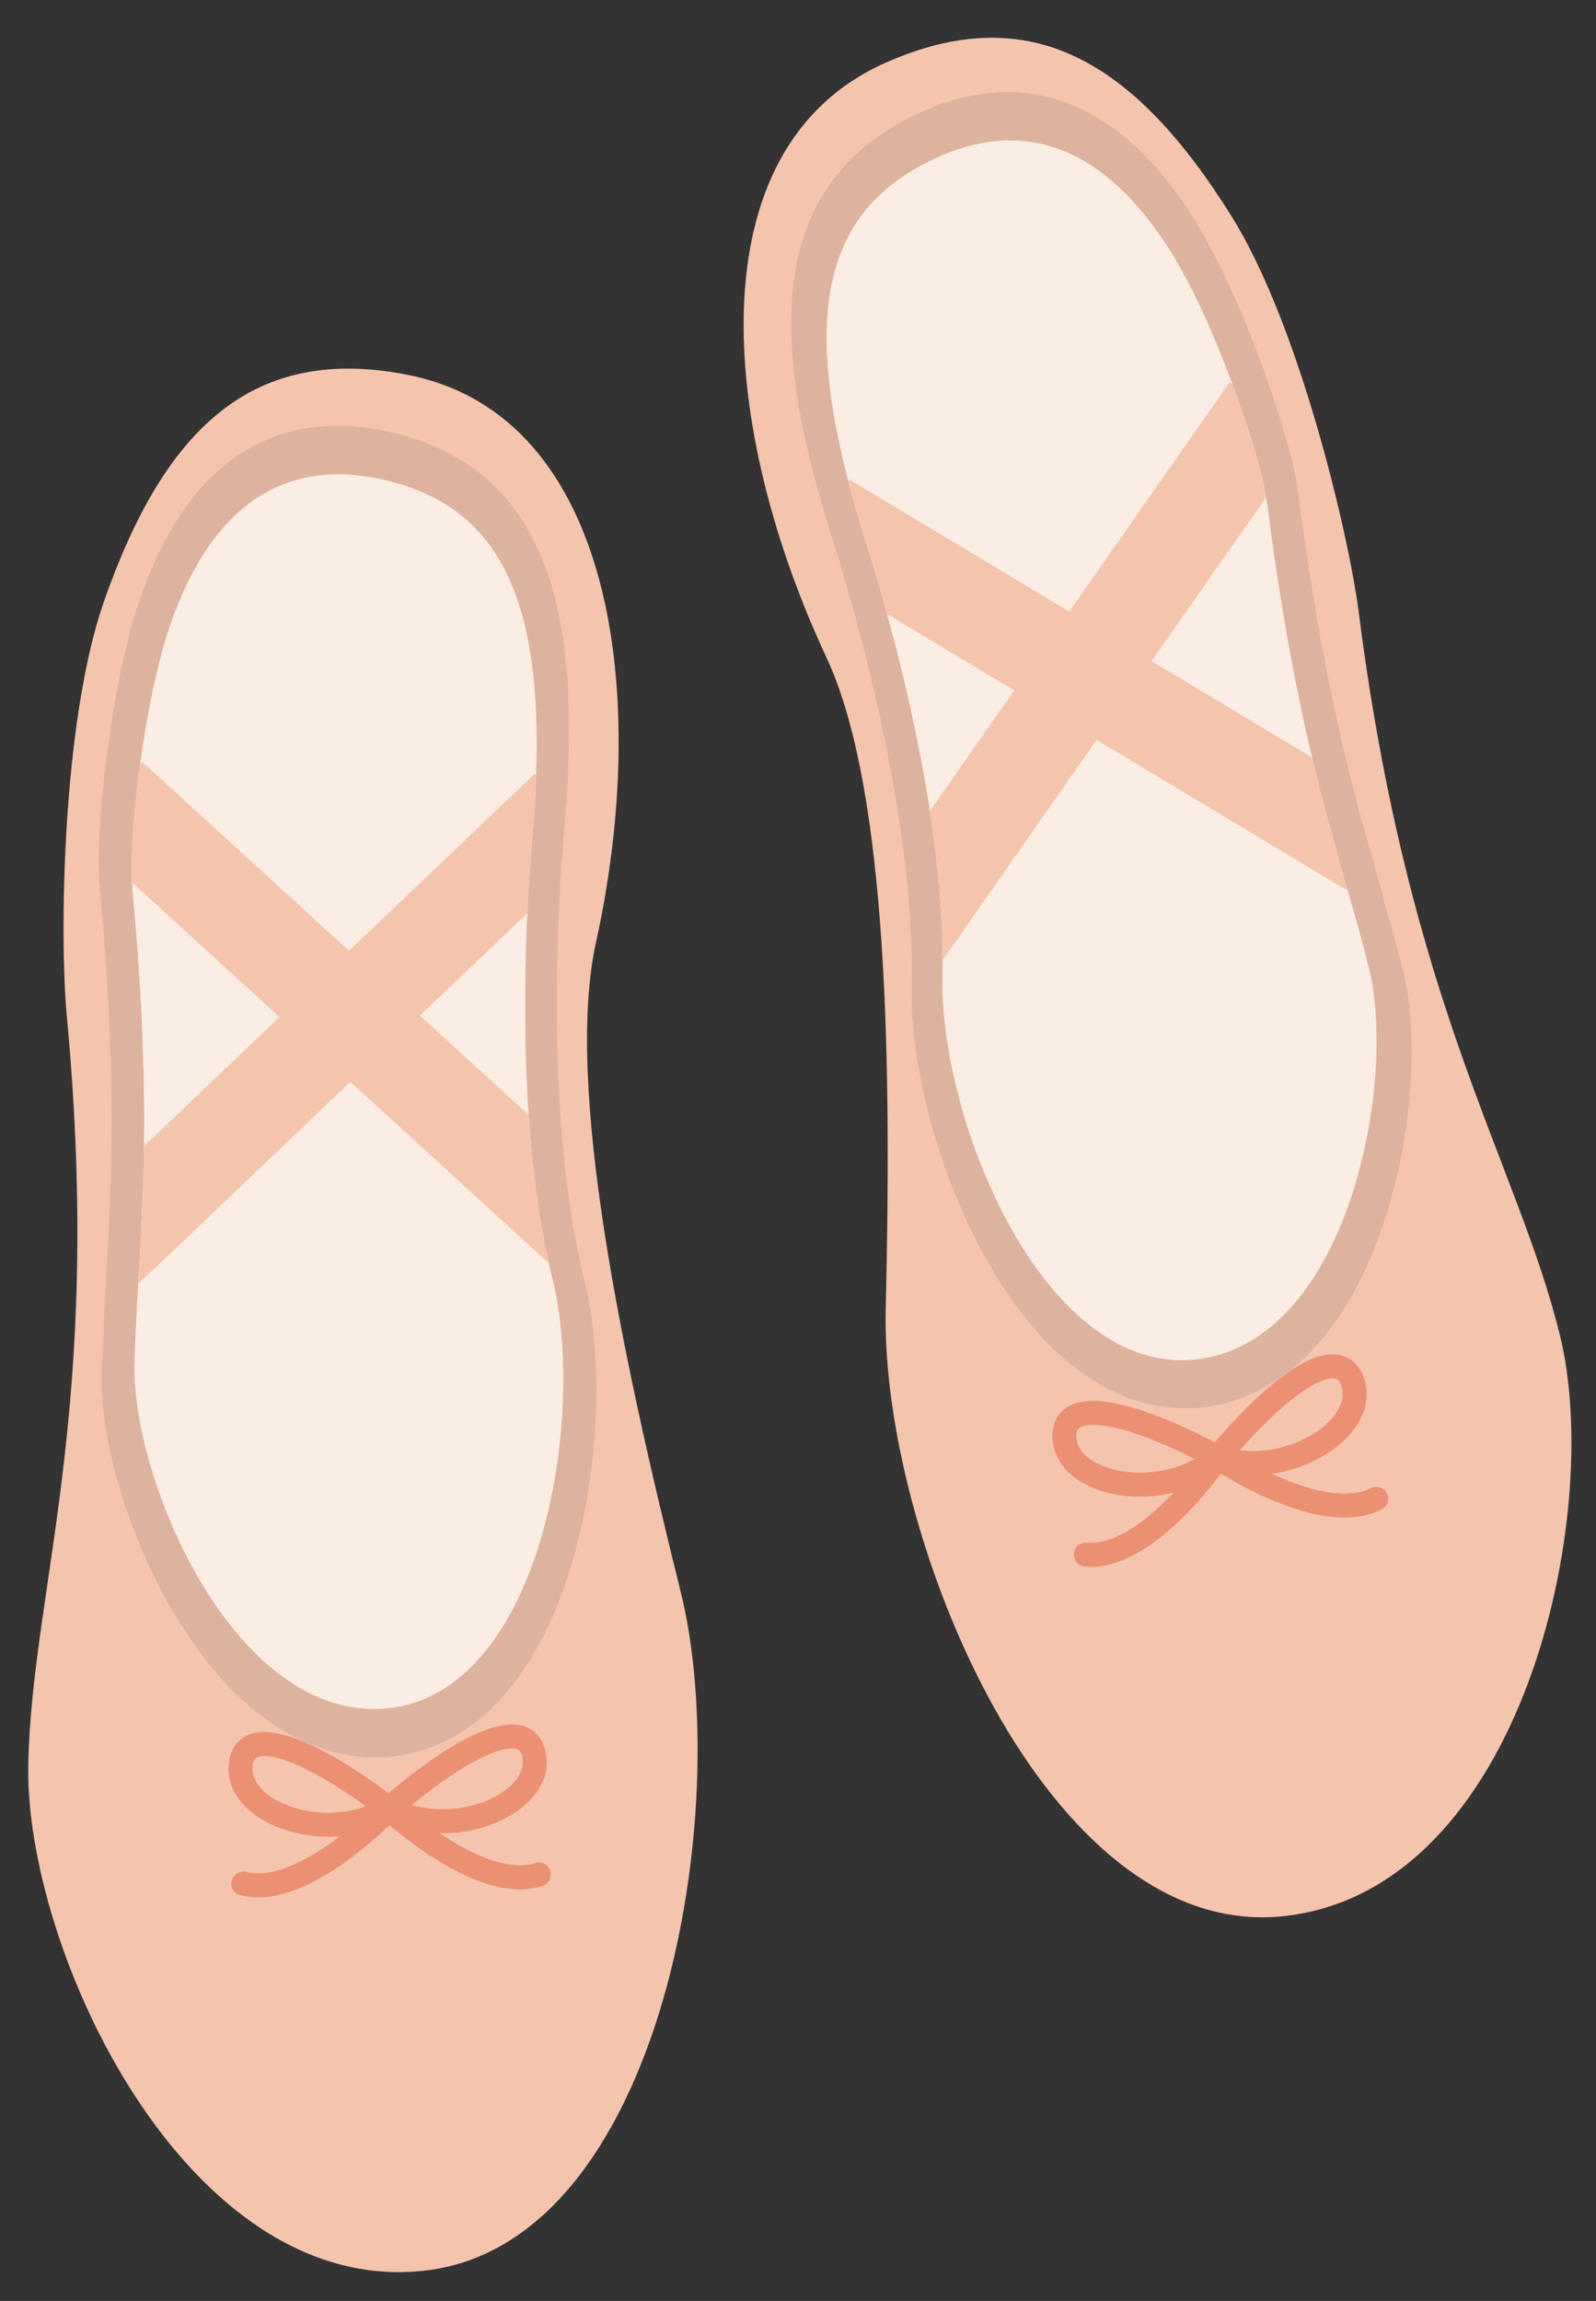
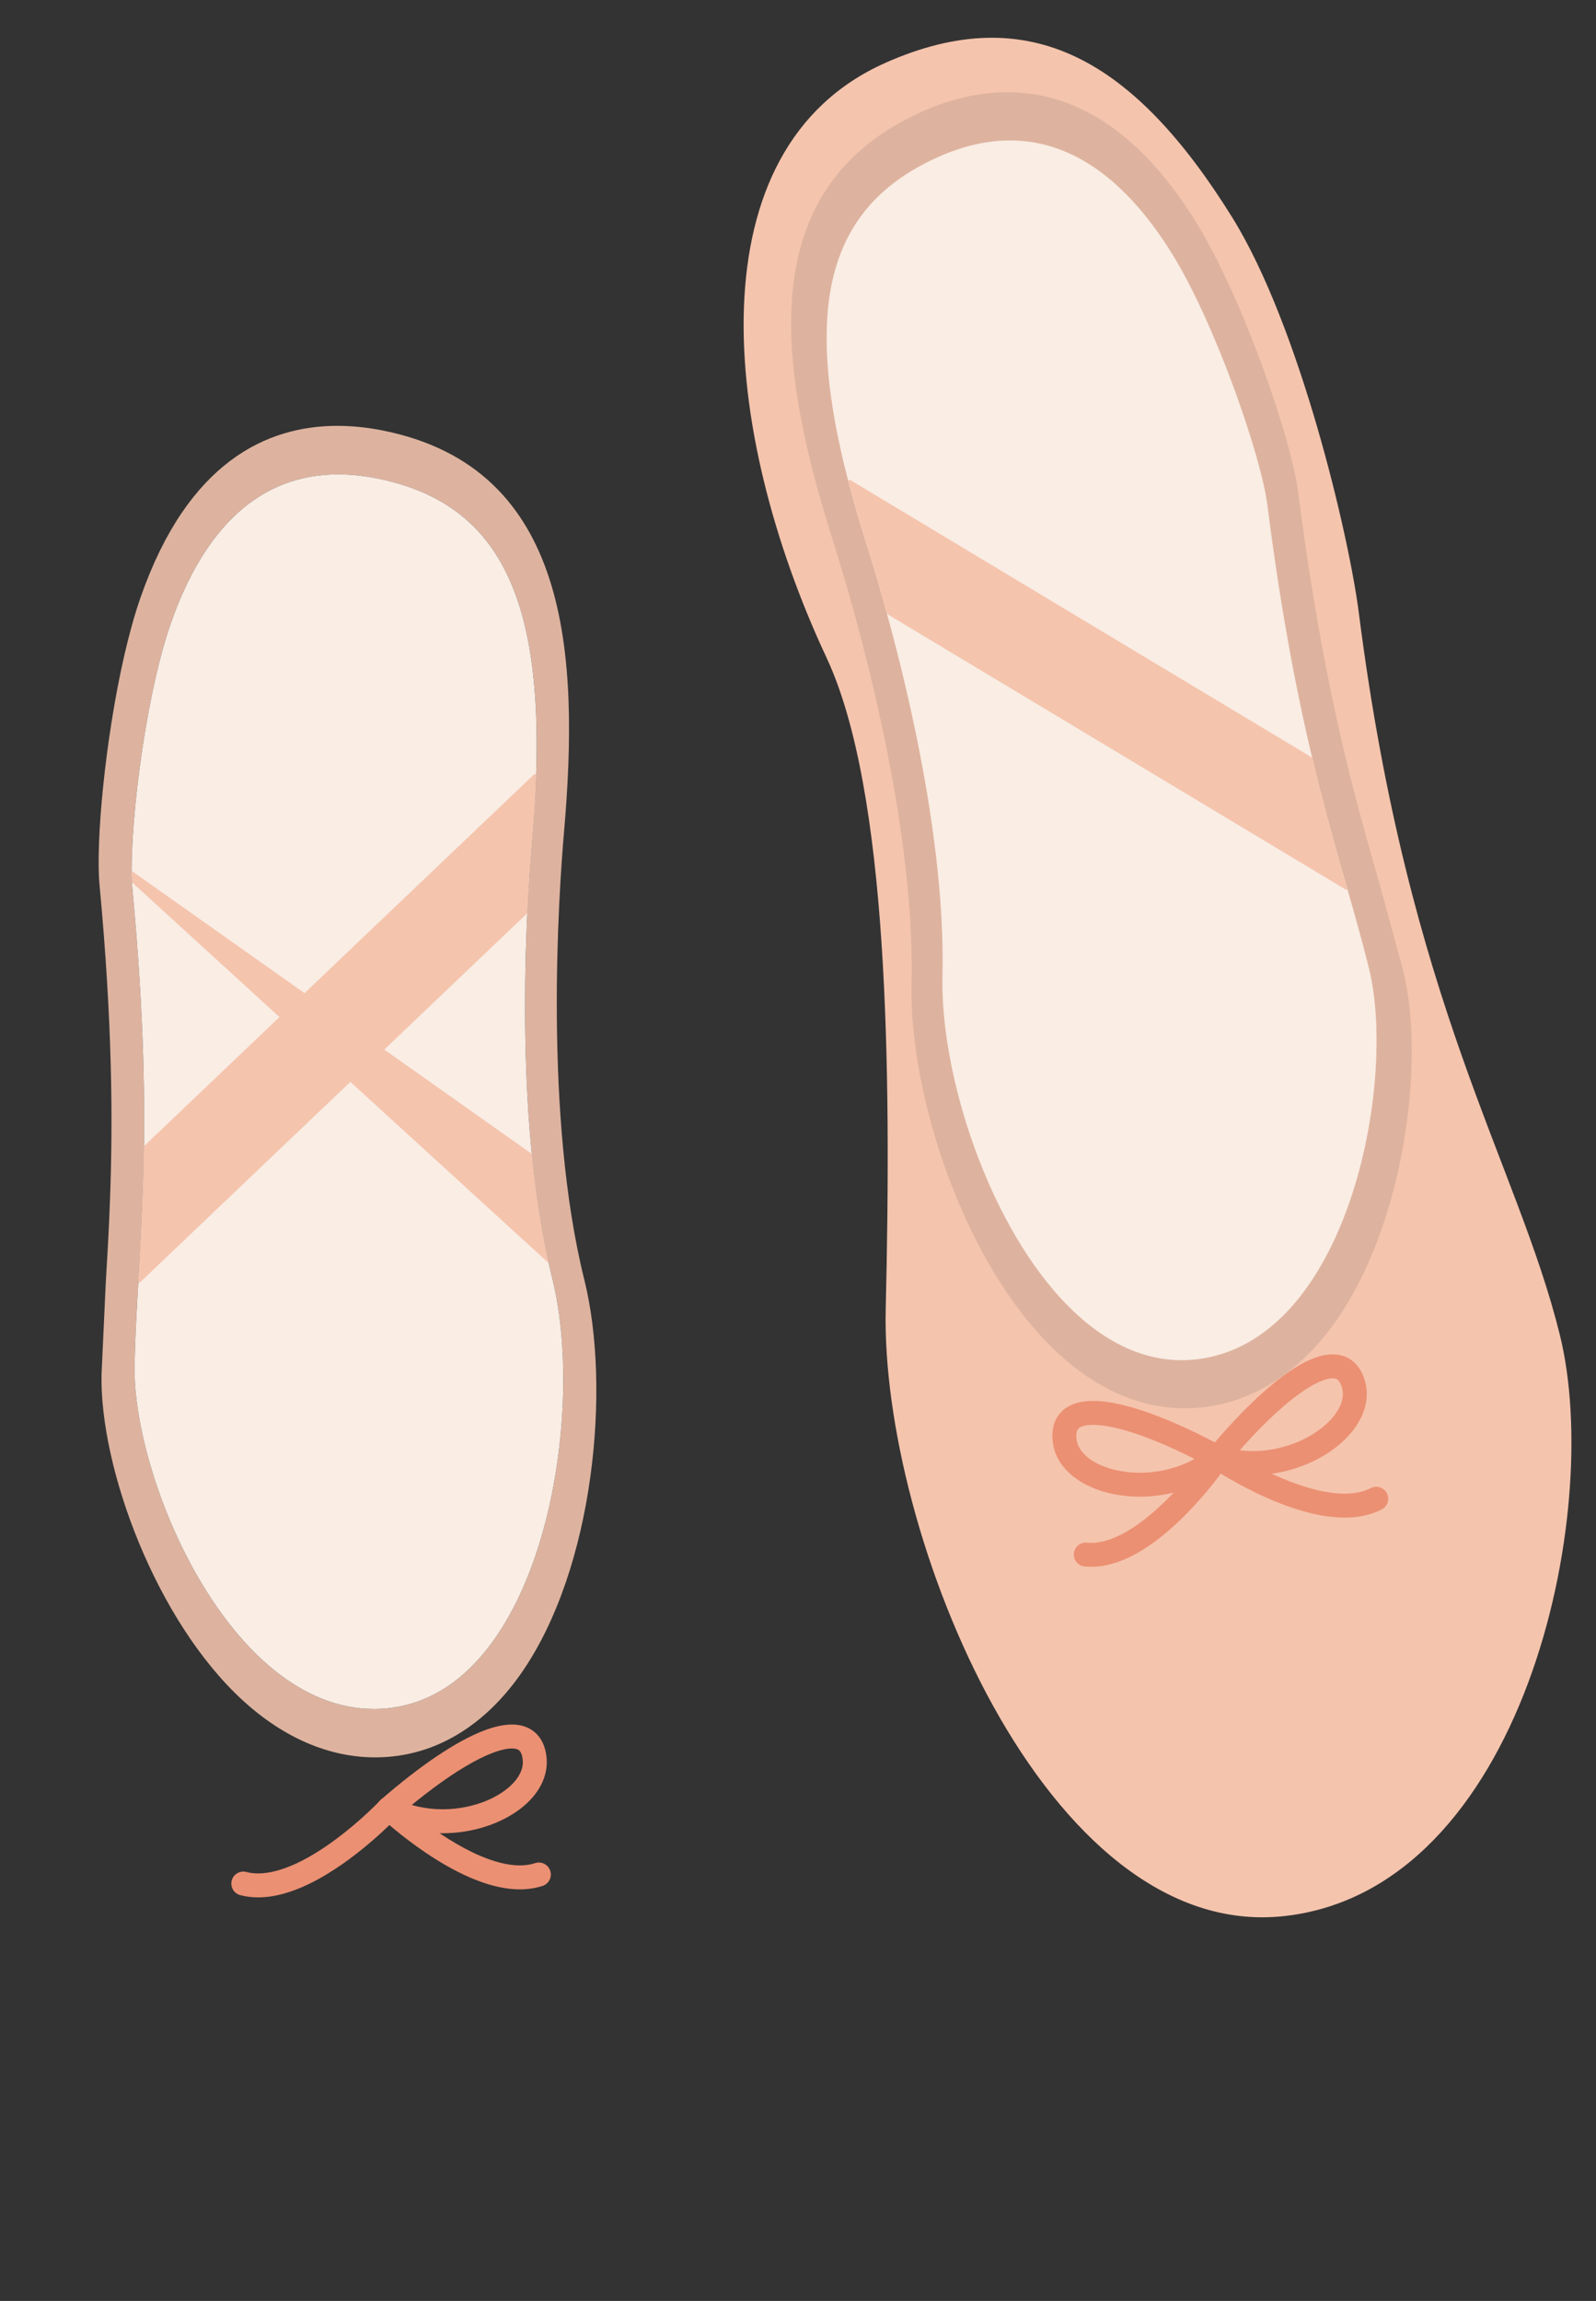
<svg xmlns="http://www.w3.org/2000/svg" version="1.1" x="0" y="0" width="340" height="490" viewBox="0, 0, 340, 490">
  <rect x="0" y="0" width="340" height="490" fill="#333333" stroke="none" />
  <defs>
    <clipPath id="Clip_1">
      <path d="M80.379,101.891 C59.278,97.637 44.66,109.077 36.377,132.772 C30.654,149.176 27.229,178.904 28.214,189.444 C33.255,243.169 29.177,266.436 28.664,290.575 C28.123,315.662 50.461,367.37 82.875,363.748 C115.289,360.114 125.027,301.874 117.68,272.356 C109.77,240.589 111.654,198.542 113.369,178.708 C117.546,130.515 108.356,107.53 80.379,101.891 z" />
    </clipPath>
    <clipPath id="Clip_2">
      <path d="M199.924,33.42 C219.598,24.659 236.36,32.619 249.614,53.938 C258.79,68.689 268.62,96.955 269.969,107.459 C276.789,160.989 285.86,182.792 291.633,206.235 C297.645,230.605 287.154,285.941 254.719,289.492 C222.297,293.028 200.064,238.325 200.789,207.922 C201.563,175.192 190.53,134.572 184.519,115.587 C169.922,69.477 173.866,45.043 199.924,33.42 z" />
    </clipPath>
  </defs>
  <g id="Layer_1">
-     <path d="M87.101,79.876 C54.019,73.217 35.098,90.985 22.132,128.131 C13.153,153.859 12.675,199.724 14.222,216.254 C22.125,300.467 6.832,337.831 6.023,375.673 C5.187,415.013 39.611,489.235 90.434,483.547 C141.255,477.859 156.492,385.13 144.982,338.865 C132.579,289.056 120.239,231.196 126.961,200.701 C138.492,148.473 130.961,88.714 87.101,79.876" fill="#F5C4AD" />
    <path d="M79.919,374.239 C70.132,374.239 60.467,370.106 51.768,362.153 C33.206,345.193 21.211,312.533 21.633,292.669 L22.519,273.432 C22.849,267.871 23.208,261.922 23.44,255.291 C24.051,238.733 23.974,217.92 21.189,188.29 C20.993,186.111 20.965,183.158 21.091,179.67 C21.611,165.214 24.874,141.73 29.951,127.21 C40.043,98.301 56.905,90.687 71.877,90.687 C75.273,90.687 78.572,91.079 81.672,91.703 C121.406,99.718 123.417,139.368 120.162,177.104 C118.981,190.696 115.809,237.742 124.493,272.595 C130.16,295.398 126.651,333.859 111.091,356.247 C103.828,366.688 94.385,372.84 83.81,374.021 C82.512,374.167 81.215,374.239 79.919,374.239 M72.036,101.018 C55.374,101.018 43.521,112.336 36.377,132.772 C30.654,149.176 27.229,178.904 28.214,189.444 C33.255,243.169 29.177,266.436 28.664,290.575 C28.141,314.819 48.988,363.928 79.646,363.929 C80.711,363.929 81.787,363.87 82.875,363.748 C115.289,360.114 125.027,301.874 117.68,272.356 C109.77,240.589 111.654,198.542 113.369,178.708 C117.546,130.515 108.356,107.53 80.379,101.891 C77.476,101.306 74.694,101.018 72.036,101.018" fill="#DDB39F" />
    <path d="M79.646,363.929 C48.988,363.928 28.141,314.819 28.664,290.575 C29.177,266.436 33.255,243.169 28.214,189.444 C27.229,178.904 30.654,149.176 36.377,132.772 C43.521,112.336 55.374,101.018 72.036,101.018 C74.694,101.018 77.476,101.306 80.379,101.891 C108.356,107.53 117.546,130.515 113.369,178.708 C111.654,198.542 109.77,240.589 117.68,272.356 C125.027,301.874 115.289,360.114 82.875,363.748 C81.787,363.87 80.711,363.929 79.646,363.929" fill="#F9EDE4" />
    <g clip-path="url(#Clip_1)">
-       <path d="M16.585,177.354 L136.742,287.119 L150.508,272.05 L30.35,162.285" fill="#F5C4AD" />
+       <path d="M16.585,177.354 L136.742,287.119 L150.508,272.05 " fill="#F5C4AD" />
      <path d="M113.903,164.787 L15.613,258.436 L29.692,273.213 L127.981,179.563" fill="#F5C4AD" />
    </g>
-     <path d="M82.854,385.152 L84.408,383.129 C78.825,378.841 73.51,375.33 68.776,372.851 C66.407,371.611 64.183,370.629 62.113,369.941 C60.041,369.257 58.125,368.853 56.306,368.849 C55.328,368.85 54.371,368.97 53.452,369.269 C52.078,369.704 50.794,370.617 49.972,371.883 C49.14,373.145 48.76,374.64 48.686,376.246 C48.679,376.396 48.675,376.55 48.675,376.706 C48.672,378.943 49.438,381.045 50.669,382.816 C52.525,385.482 55.365,387.51 58.697,388.931 C62.035,390.344 65.9,391.141 69.922,391.143 C74.679,391.142 79.677,390.017 84.161,387.342 C84.885,386.909 85.351,386.144 85.4,385.301 C85.449,384.458 85.077,383.643 84.408,383.129 L82.854,385.152 L81.546,382.961 C77.968,385.098 73.881,386.041 69.922,386.04 C65.47,386.049 61.204,384.824 58.24,382.972 C56.755,382.052 55.604,380.986 54.865,379.914 C54.124,378.834 53.781,377.79 53.777,376.706 L53.783,376.482 C53.812,375.843 53.918,375.38 54.04,375.069 C54.132,374.833 54.229,374.681 54.326,374.564 C54.474,374.394 54.626,374.277 54.928,374.157 C55.227,374.042 55.683,373.951 56.306,373.952 C57.332,373.947 58.784,374.208 60.506,374.783 C63.094,375.64 66.287,377.177 69.821,379.283 C73.358,381.389 77.246,384.06 81.299,387.175 L82.854,385.152 L81.546,382.961 L82.854,385.152" fill="#EB9073" />
    <path d="M80.995,383.404 L80.989,383.41 C80.818,383.594 77.002,387.597 71.821,391.478 C69.234,393.419 66.306,395.326 63.374,396.715 C60.443,398.111 57.52,398.96 55.003,398.953 C54.114,398.953 53.272,398.852 52.475,398.644 C51.112,398.289 49.718,399.106 49.363,400.469 C49.008,401.833 49.825,403.226 51.189,403.581 C52.446,403.909 53.726,404.055 55.003,404.055 C58.683,404.047 62.307,402.88 65.72,401.249 C70.836,398.79 75.523,395.223 78.989,392.264 C82.448,389.305 84.667,386.946 84.712,386.899 C85.677,385.873 85.627,384.258 84.601,383.293 C83.575,382.328 81.96,382.378 80.995,383.404" fill="#EB9073" />
    <path d="M82.854,385.152 L84.528,387.077 C89.829,382.464 94.875,378.708 99.187,376.154 C101.34,374.876 103.31,373.901 104.998,373.266 C106.684,372.625 108.091,372.343 109.04,372.349 C109.508,372.349 109.859,372.411 110.106,372.494 C110.477,372.63 110.63,372.749 110.835,373.026 C111.031,373.305 111.257,373.83 111.353,374.729 C111.371,374.9 111.38,375.074 111.38,375.248 C111.378,376.354 111.01,377.471 110.209,378.634 C109.018,380.37 106.814,382.092 103.996,383.318 C101.183,384.55 97.785,385.299 94.302,385.296 C90.818,385.297 87.257,384.557 84.025,382.885 L82.854,385.152 L84.528,387.077 L82.854,385.152 L81.682,387.418 C85.73,389.509 90.102,390.398 94.302,390.399 C99.91,390.391 105.231,388.841 109.327,386.254 C111.373,384.954 113.121,383.385 114.403,381.54 C115.68,379.703 116.484,377.545 116.482,375.248 C116.482,374.899 116.464,374.545 116.426,374.186 C116.318,373.177 116.093,372.232 115.715,371.359 C115.158,370.052 114.194,368.916 112.979,368.22 C111.768,367.516 110.403,367.246 109.04,367.247 C107.185,367.252 105.264,367.717 103.199,368.491 C100.107,369.66 96.682,371.561 92.972,374.058 C89.265,376.556 85.287,379.655 81.179,383.227 C80.542,383.781 80.22,384.617 80.321,385.456 C80.421,386.294 80.932,387.03 81.682,387.418 L82.854,385.152" fill="#EB9073" />
    <path d="M81.106,387.01 C81.17,387.068 85.141,390.804 90.755,394.59 C93.566,396.483 96.788,398.391 100.184,399.853 C103.581,401.309 107.159,402.342 110.747,402.349 C112.377,402.349 114.011,402.127 115.59,401.611 C116.929,401.173 117.659,399.732 117.221,398.393 C116.783,397.054 115.343,396.323 114.004,396.761 C113.003,397.088 111.918,397.247 110.747,397.247 C108.175,397.253 105.187,396.456 102.2,395.166 C97.714,393.241 93.258,390.254 89.975,387.755 C88.331,386.506 86.975,385.379 86.037,384.571 C85.568,384.166 85.203,383.842 84.959,383.621 C84.836,383.51 84.744,383.426 84.684,383.37 L84.618,383.309 L84.601,383.293 C83.574,382.328 81.96,382.378 80.995,383.404 C80.03,384.431 80.08,386.045 81.106,387.01" fill="#EB9073" />
    <path d="M188.562,13.409 C219.387,-0.323 241.732,12.882 262.502,46.294 C276.895,69.442 287.379,114.09 289.481,130.557 C300.176,214.468 323.252,247.585 332.315,284.337 C341.737,322.545 324.363,402.491 273.534,408.045 C222.691,413.6 187.563,326.455 188.688,278.783 C189.897,227.469 189.293,168.308 176.067,140.028 C153.405,91.583 147.682,31.62 188.562,13.409" fill="#F5C4AD" />
    <path d="M252.444,299.919 C243.085,299.919 233.854,295.959 225.56,288.338 C205.465,269.895 193.645,233.129 194.187,209.645 C195.044,173.736 181.671,128.511 177.551,115.51 C166.118,79.405 159.417,40.262 196.451,23.759 C201.79,21.379 207.968,19.627 214.578,19.627 C227.299,19.627 241.623,26.114 254.676,47.103 C262.797,60.167 271.122,82.379 274.786,96.364 C275.672,99.732 276.284,102.629 276.558,104.794 C280.333,134.319 284.805,154.646 289.01,170.67 C290.698,177.09 292.343,182.813 293.875,188.178 L298.945,206.748 C303.706,226.041 299.128,260.537 284.721,281.138 C277.078,292.086 267.164,298.505 256.055,299.722 C254.851,299.853 253.646,299.919 252.444,299.919 M215.172,29.914 C210.309,29.914 205.22,31.062 199.924,33.42 C173.866,45.043 169.922,69.477 184.519,115.587 C190.53,134.572 201.563,175.192 200.789,207.922 C200.087,237.382 220.937,289.655 251.729,289.655 C252.714,289.655 253.713,289.601 254.719,289.492 C287.154,285.941 297.645,230.605 291.633,206.235 C285.86,182.792 276.789,160.989 269.969,107.459 C268.62,96.955 258.79,68.689 249.614,53.938 C239.928,38.358 228.371,29.914 215.172,29.914" fill="#DDB39F" />
    <path d="M251.729,289.655 C220.937,289.655 200.087,237.382 200.789,207.922 C201.563,175.192 190.53,134.572 184.519,115.587 C169.922,69.477 173.866,45.043 199.924,33.42 C205.22,31.062 210.309,29.914 215.172,29.914 C228.371,29.914 239.928,38.358 249.614,53.938 C258.79,68.689 268.62,96.955 269.969,107.459 C276.789,160.989 285.86,182.792 291.633,206.235 C297.645,230.605 287.154,285.941 254.719,289.492 C253.713,289.601 252.714,289.655 251.729,289.655" fill="#F9EDE4" />
    <g clip-path="url(#Clip_2)">
-       <path d="M261.937,81.419 L168.688,214.787 L185.414,226.481 L278.663,93.113" fill="#F5C4AD" />
      <path d="M170.454,119.624 L286.835,189.529 L297.344,172.034 L180.963,102.128" fill="#F5C4AD" />
    </g>
    <path d="M259.422,310.381 L261.382,312.015 C266.18,306.258 270.85,301.508 274.877,298.274 C276.887,296.657 278.736,295.423 280.303,294.631 C281.867,293.829 283.142,293.508 283.895,293.519 C284.197,293.519 284.417,293.561 284.583,293.617 C284.831,293.708 284.99,293.807 285.214,294.073 C285.431,294.339 285.69,294.807 285.894,295.561 C286.011,295.991 286.066,296.418 286.067,296.858 C286.068,298.059 285.634,299.405 284.696,300.807 C283.303,302.904 280.787,305.015 277.641,306.535 C274.499,308.063 270.752,309.015 266.95,309.013 C264.698,309.013 262.424,308.683 260.219,307.958 L259.422,310.381 L261.382,312.015 L259.422,310.381 L258.625,312.805 C261.384,313.711 264.2,314.115 266.95,314.115 C273.146,314.106 279.004,312.103 283.457,309.04 C285.682,307.501 287.564,305.689 288.936,303.645 C290.302,301.606 291.167,299.295 291.169,296.858 C291.169,295.98 291.055,295.093 290.817,294.221 C290.587,293.375 290.279,292.59 289.868,291.873 C289.259,290.801 288.39,289.88 287.326,289.28 C286.265,288.675 285.064,288.413 283.895,288.416 C281.928,288.427 280.005,289.07 277.996,290.08 C274.99,291.609 271.757,294.047 268.296,297.215 C264.842,300.384 261.182,304.288 257.463,308.748 C256.922,309.396 256.737,310.272 256.97,311.084 C257.202,311.896 257.823,312.541 258.625,312.805 L259.422,310.381" fill="#EB9073" />
    <path d="M257.991,312.493 C258.057,312.537 261.921,315.155 267.357,317.8 C270.077,319.123 273.191,320.453 276.448,321.466 C279.706,322.476 283.107,323.179 286.448,323.182 C289.175,323.182 291.891,322.703 294.353,321.439 C295.606,320.795 296.099,319.257 295.455,318.004 C294.811,316.751 293.273,316.258 292.02,316.902 C290.468,317.701 288.587,318.08 286.448,318.08 C283.839,318.083 280.887,317.505 277.962,316.593 C273.571,315.231 269.25,313.137 266.062,311.387 C264.467,310.513 263.152,309.725 262.243,309.16 C261.788,308.878 261.435,308.651 261.198,308.497 C261.08,308.42 260.99,308.361 260.932,308.322 L260.869,308.28 L260.853,308.269 C259.687,307.479 258.1,307.784 257.31,308.95 C256.52,310.117 256.825,311.703 257.991,312.493" fill="#EB9073" />
    <path d="M259.422,310.381 L260.636,308.137 C255.063,305.124 249.804,302.698 245.116,301.006 C242.771,300.161 240.569,299.498 238.526,299.041 C236.482,298.585 234.599,298.33 232.864,298.329 C231.733,298.329 230.661,298.437 229.643,298.698 C228.881,298.895 228.148,299.18 227.468,299.584 C226.448,300.183 225.561,301.081 224.999,302.172 C224.432,303.263 224.187,304.491 224.188,305.755 C224.188,306.167 224.214,306.584 224.263,307.008 C224.479,308.939 225.263,310.71 226.405,312.183 C228.124,314.4 230.588,316 233.411,317.083 C236.24,318.162 239.46,318.724 242.824,318.726 C248.982,318.722 255.681,316.829 261.06,312.337 C261.707,311.795 262.045,310.965 261.96,310.125 C261.875,309.285 261.378,308.539 260.636,308.137 L259.422,310.381 L257.785,308.425 C253.509,312.015 247.95,313.627 242.824,313.623 C239.107,313.63 235.653,312.764 233.239,311.386 C232.029,310.701 231.086,309.899 230.444,309.065 C229.8,308.225 229.443,307.375 229.332,306.43 C229.303,306.179 229.291,305.955 229.291,305.755 C229.291,305.198 229.383,304.841 229.486,304.61 C229.565,304.435 229.648,304.319 229.766,304.202 C229.941,304.032 230.226,303.845 230.739,303.689 C231.246,303.534 231.966,303.43 232.864,303.431 C234.088,303.429 235.635,303.621 237.412,304.02 C242.761,305.208 250.124,308.246 258.209,312.625 L259.422,310.381 L257.785,308.425 L259.422,310.381" fill="#EB9073" />
    <path d="M257.311,308.95 L257.305,308.958 C257.146,309.194 253.649,314.273 248.736,319.183 C246.284,321.638 243.478,324.045 240.634,325.783 C239.213,326.653 237.786,327.355 236.406,327.831 C235.023,328.307 233.694,328.556 232.439,328.555 C232.142,328.555 231.847,328.541 231.553,328.513 C230.15,328.38 228.905,329.409 228.772,330.811 C228.638,332.214 229.667,333.459 231.07,333.593 C231.525,333.636 231.981,333.658 232.439,333.658 C234.398,333.657 236.315,333.267 238.154,332.624 C241.373,331.495 244.379,329.608 247.133,327.45 C251.258,324.208 254.818,320.327 257.383,317.24 C259.945,314.154 261.5,311.862 261.534,311.812 C262.324,310.646 262.02,309.06 260.854,308.27 C259.687,307.479 258.101,307.784 257.311,308.95" fill="#EB9073" />
  </g>
</svg>